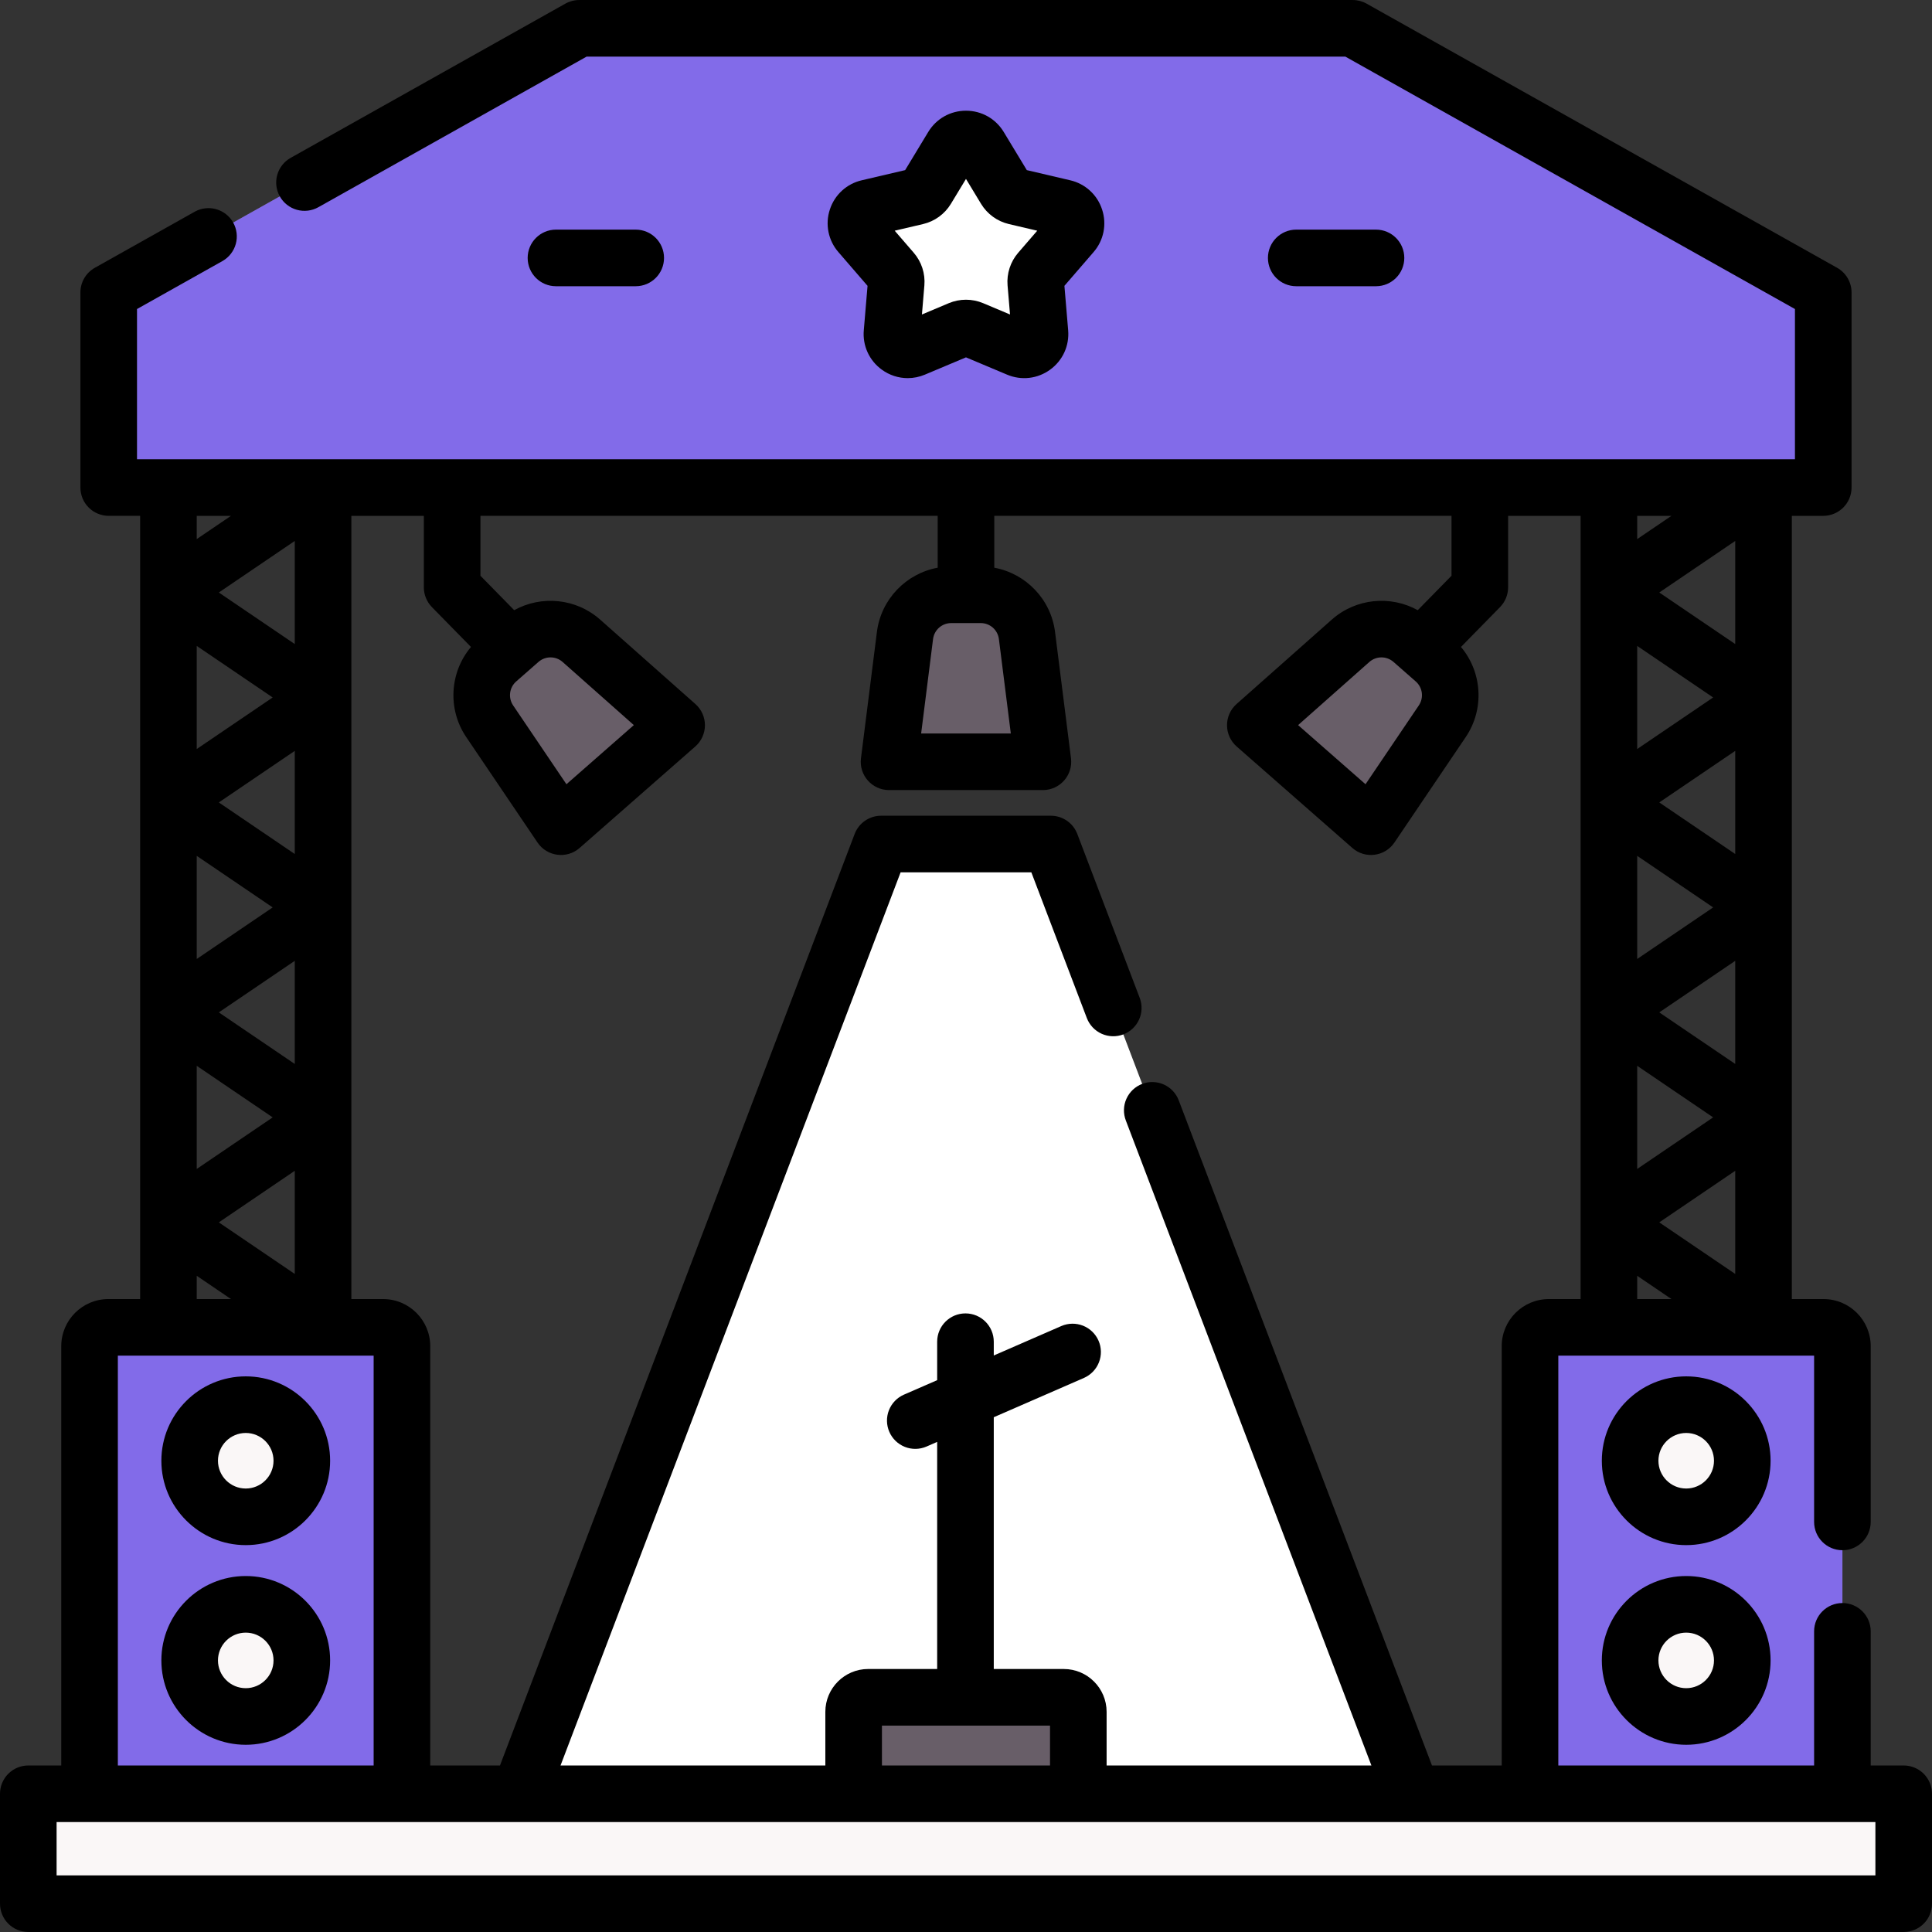
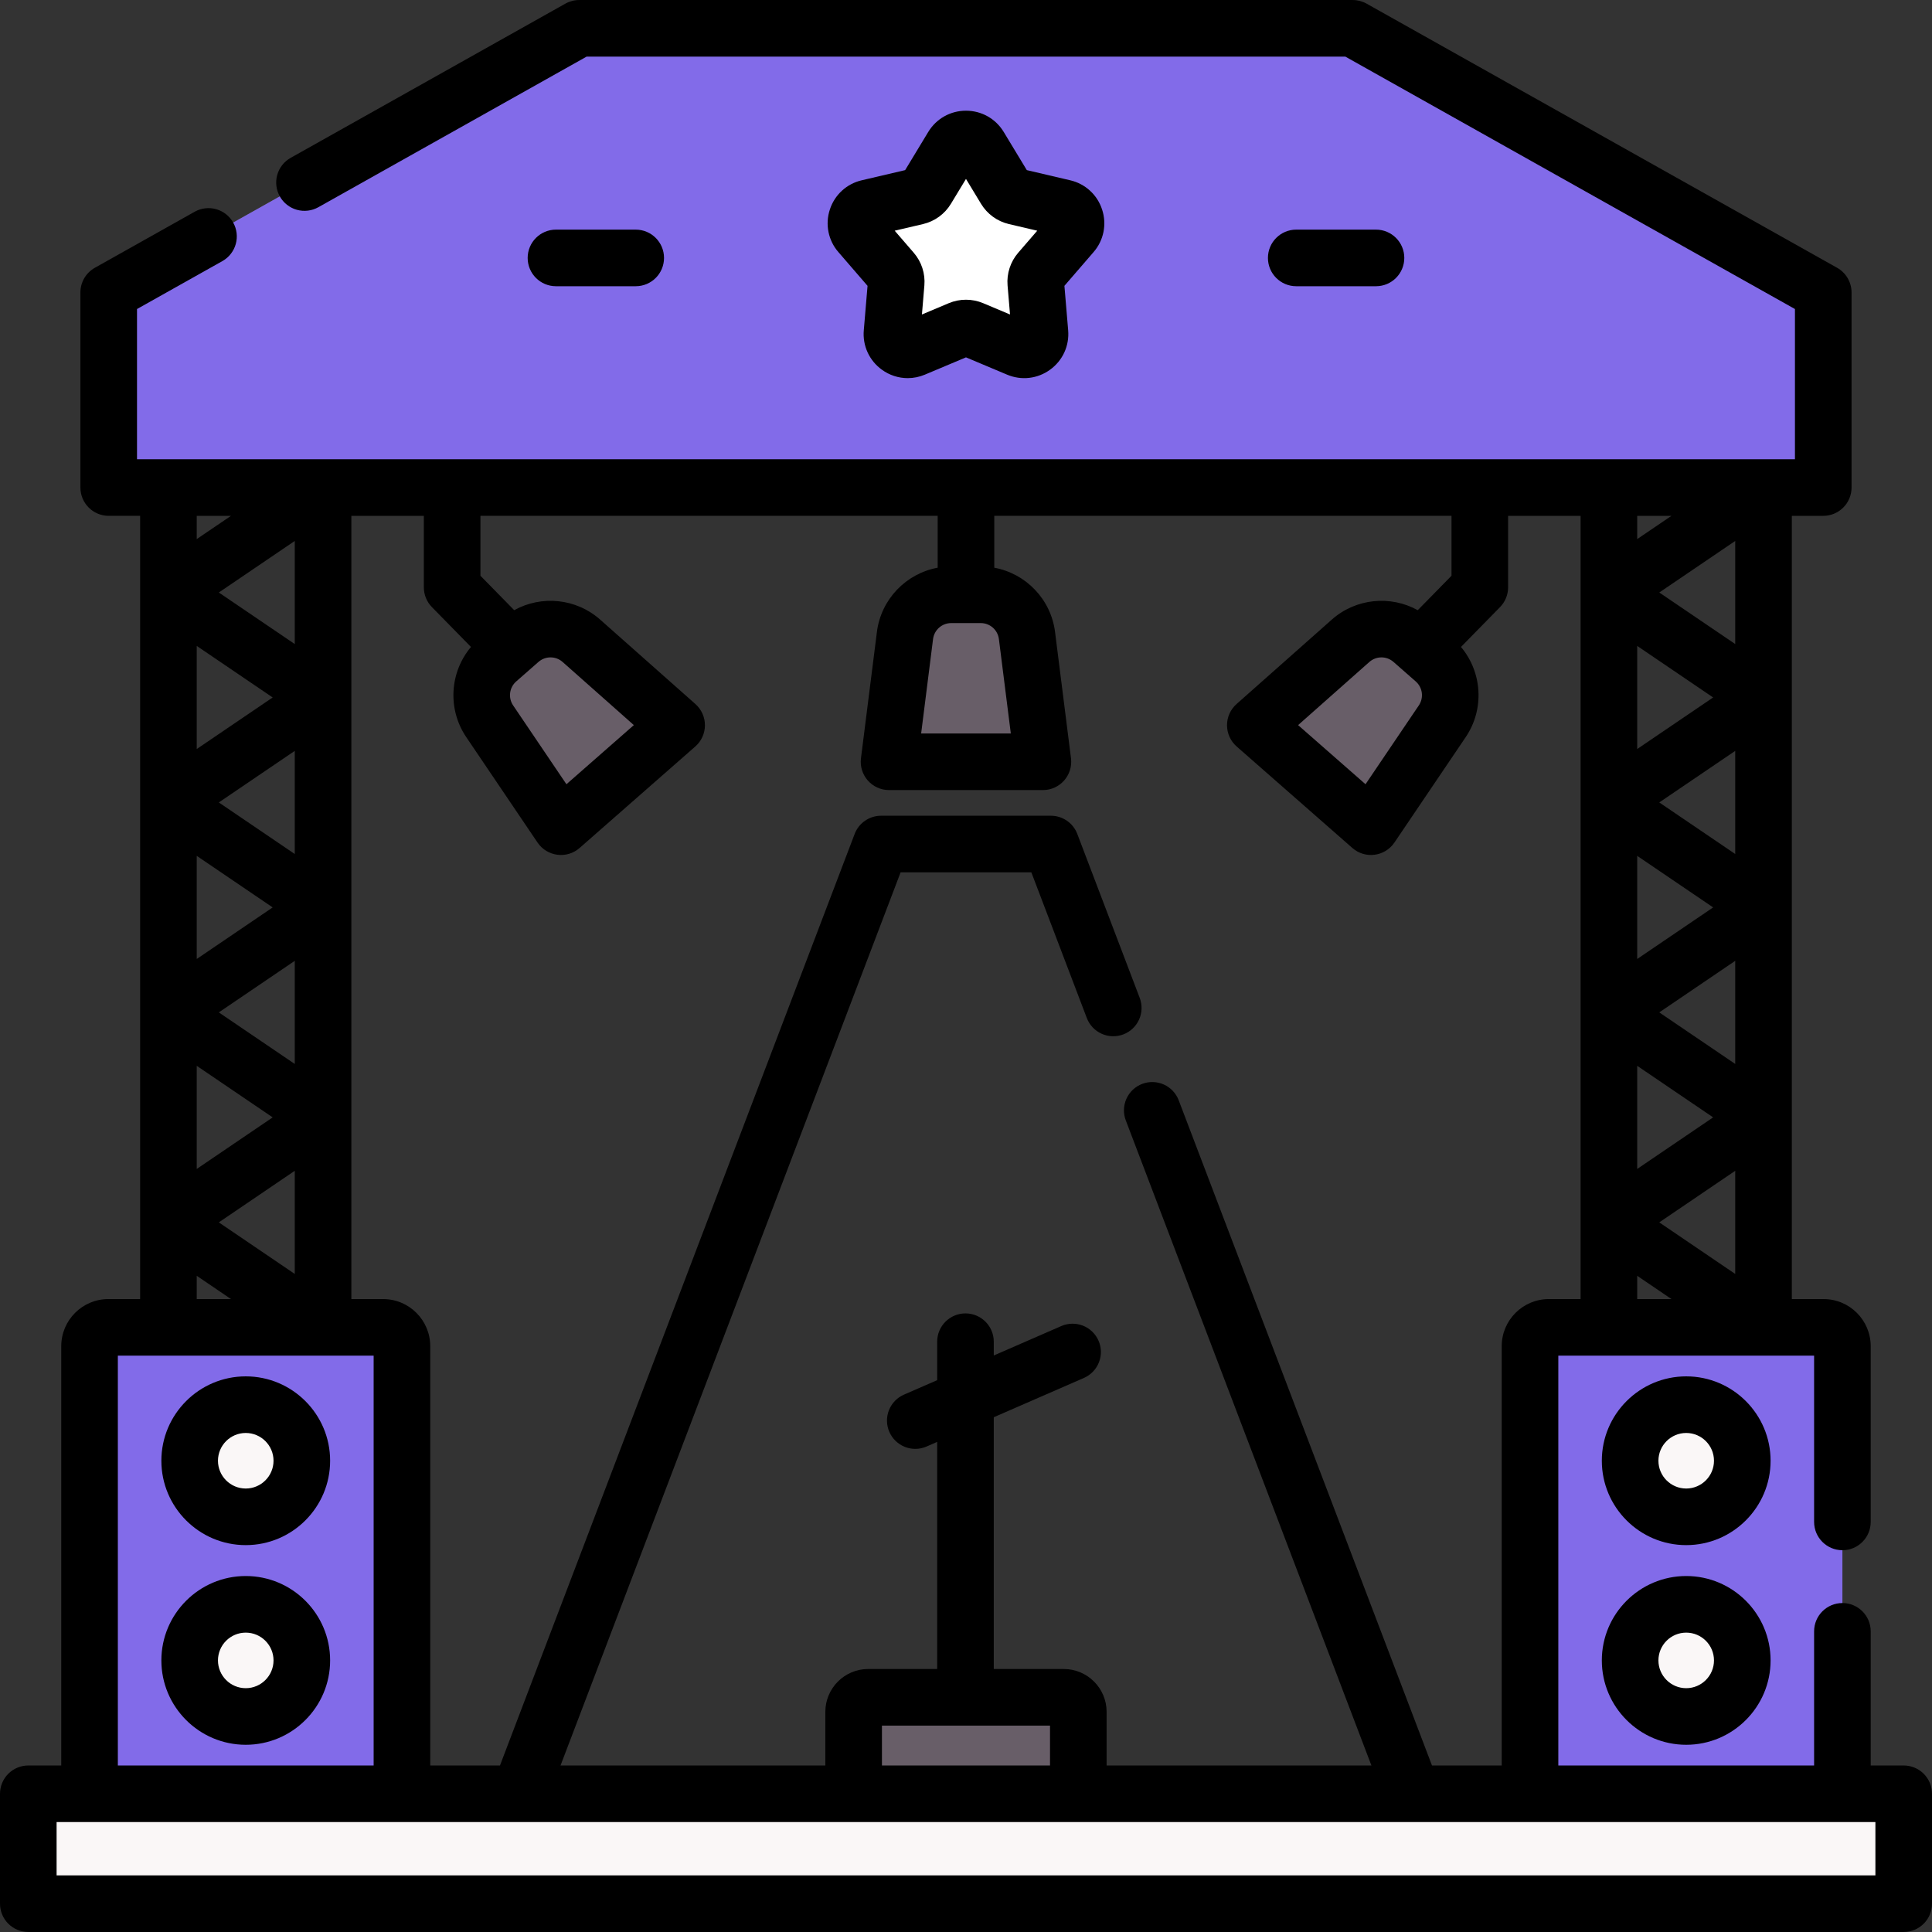
<svg xmlns="http://www.w3.org/2000/svg" width="308" height="308" viewBox="0 0 308 308" fill="none">
  <rect x="0" y="0" width="308" height="308" fill="#333333" stroke="none" />
  <g clip-path="url(#clip0_935_132)">
    <path d="M4.512 285.965H303.488V303.485H4.512V285.965Z" fill="#FAF7F7" />
    <path d="M215.654 4.514H92.338L17.33 46.623V77.723H290.663V46.623L215.654 4.514Z" fill="#685E68" />
    <path d="M215.654 4.514H92.338L17.33 46.623V77.723H290.663V46.623L215.654 4.514Z" fill="#826BE9" />
-     <path d="M39.177 241.813C44.115 241.813 48.118 237.81 48.118 232.873C48.118 227.935 44.115 223.932 39.177 223.932C34.24 223.932 30.237 227.935 30.237 232.873C30.237 237.81 34.24 241.813 39.177 241.813Z" fill="#FAF7F7" />
-     <path d="M39.177 273.643C44.115 273.643 48.118 269.64 48.118 264.702C48.118 259.765 44.115 255.762 39.177 255.762C34.24 255.762 30.237 259.765 30.237 264.702C30.237 269.64 34.24 273.643 39.177 273.643Z" fill="#FAF7F7" />
-     <path fill-rule="evenodd" clip-rule="evenodd" d="M14.276 285.965H64.078L64.079 214.606C64.079 213.811 63.763 213.049 63.201 212.487C62.639 211.925 61.877 211.609 61.082 211.609H17.273C16.479 211.609 15.716 211.925 15.154 212.487C14.592 213.049 14.276 213.811 14.276 214.606V285.965ZM243.915 285.965H293.717H293.717V214.606C293.717 213.811 293.402 213.049 292.84 212.487C292.278 211.925 291.515 211.609 290.72 211.609H246.912C246.117 211.609 245.355 211.925 244.793 212.487C244.231 213.049 243.915 213.811 243.915 214.606V285.965Z" fill="#685E68" />
    <path fill-rule="evenodd" clip-rule="evenodd" d="M14.276 285.965H64.078L64.079 214.606C64.079 213.811 63.763 213.049 63.201 212.487C62.639 211.925 61.877 211.609 61.082 211.609H17.273C16.479 211.609 15.716 211.925 15.154 212.487C14.592 213.049 14.276 213.811 14.276 214.606V285.965ZM243.915 285.965H293.717H293.717V214.606C293.717 213.811 293.402 213.049 292.84 212.487C292.278 211.925 291.515 211.609 290.72 211.609H246.912C246.117 211.609 245.355 211.925 244.793 212.487C244.231 213.049 243.915 213.811 243.915 214.606V285.965Z" fill="#826BE9" />
    <path d="M268.816 241.813C273.754 241.813 277.756 237.81 277.756 232.873C277.756 227.935 273.754 223.932 268.816 223.932C263.878 223.932 259.875 227.935 259.875 232.873C259.875 237.81 263.878 241.813 268.816 241.813Z" fill="#FAF7F7" />
    <path d="M40.252 241.813C45.19 241.813 49.192 237.81 49.192 232.873C49.192 227.935 45.19 223.932 40.252 223.932C35.314 223.932 31.311 227.935 31.311 232.873C31.311 237.81 35.314 241.813 40.252 241.813Z" fill="#FAF7F7" />
    <path d="M268.816 273.643C273.754 273.643 277.756 269.64 277.756 264.702C277.756 259.765 273.754 255.762 268.816 255.762C263.878 255.762 259.875 259.765 259.875 264.702C259.875 269.64 263.878 273.643 268.816 273.643Z" fill="#FAF7F7" />
    <path d="M40.252 273.643C45.19 273.643 49.192 269.64 49.192 264.702C49.192 259.765 45.19 255.762 40.252 255.762C35.314 255.762 31.311 259.765 31.311 264.702C31.311 269.64 35.314 273.643 40.252 273.643Z" fill="#FAF7F7" />
    <path d="M156.156 23.377L160.268 30.172C160.442 30.46 160.672 30.71 160.944 30.908C161.216 31.105 161.525 31.247 161.852 31.323L169.585 33.134C171.432 33.566 172.159 35.806 170.92 37.241L165.728 43.251C165.508 43.506 165.341 43.802 165.237 44.121C165.133 44.441 165.094 44.779 165.123 45.114L165.79 53.028C165.95 54.918 164.045 56.303 162.296 55.566L154.976 52.486C154.666 52.355 154.333 52.288 153.997 52.288C153.66 52.288 153.327 52.355 153.018 52.486L145.697 55.566C143.949 56.302 142.043 54.918 142.203 53.028L142.871 45.114C142.899 44.779 142.86 44.441 142.756 44.121C142.652 43.802 142.485 43.506 142.265 43.251L137.073 37.241C135.833 35.805 136.561 33.566 138.408 33.134L146.141 31.323C146.469 31.247 146.777 31.106 147.049 30.908C147.321 30.71 147.551 30.46 147.725 30.172L151.837 23.377C152.82 21.754 155.174 21.754 156.156 23.377Z" fill="white" />
    <path d="M166.262 121.444H141.732L144.272 101.311C144.499 99.518 145.371 97.87 146.726 96.675C148.082 95.48 149.826 94.82 151.633 94.82H156.361C158.168 94.82 159.912 95.48 161.267 96.675C162.623 97.87 163.495 99.518 163.721 101.311L166.262 121.444Z" fill="#685E68" />
    <path d="M107.87 115.614L89.429 131.789L78.063 114.979C77.051 113.482 76.62 111.668 76.851 109.876C77.082 108.084 77.959 106.438 79.317 105.247L82.871 102.129C84.229 100.937 85.975 100.282 87.782 100.287C89.589 100.292 91.332 100.956 92.684 102.154L107.87 115.614ZM200.124 115.614L218.564 131.789L229.93 114.979C230.942 113.482 231.373 111.668 231.143 109.876C230.912 108.084 230.035 106.438 228.677 105.247L225.123 102.129C223.765 100.937 222.018 100.282 220.211 100.287C218.405 100.292 216.662 100.956 215.31 102.154L200.124 115.614Z" fill="#685E68" />
-     <path d="M225.177 285.964H82.816L140.465 134.556H167.527L225.177 285.964Z" fill="white" />
    <path d="M171.905 285.965H136.088V272.903C136.088 272.288 136.332 271.698 136.767 271.263C137.203 270.827 137.793 270.583 138.408 270.583H169.585C170.201 270.583 170.791 270.827 171.226 271.263C171.661 271.698 171.905 272.288 171.905 272.903V285.965Z" fill="#685E68" />
    <path d="M303.488 281.453H298.228V260.069C298.228 257.576 296.209 255.557 293.717 255.557C291.225 255.557 289.205 257.576 289.205 260.069V281.453H248.427V216.121H289.205V242.624C289.205 245.116 291.225 247.136 293.717 247.136C296.209 247.136 298.228 245.116 298.228 242.624V214.606C298.228 210.467 294.86 207.099 290.72 207.099H285.654V82.236H290.663C293.156 82.236 295.175 80.216 295.175 77.724V46.624C295.175 45.823 294.962 45.036 294.557 44.344C294.152 43.653 293.571 43.082 292.872 42.69L217.864 0.581C217.189 0.203 216.429 0.004 215.655 0.004H92.338C91.565 0.004 90.805 0.203 90.13 0.581L46.333 25.167C45.289 25.753 44.521 26.729 44.198 27.881C43.874 29.033 44.022 30.266 44.607 31.309C45.193 32.353 46.169 33.121 47.321 33.444C48.473 33.768 49.706 33.621 50.75 33.035L93.518 9.026H214.475L286.151 49.265V73.212H21.842V49.265L35.5 41.597C36.527 41.002 37.279 40.027 37.592 38.883C37.905 37.739 37.755 36.517 37.174 35.483C36.593 34.448 35.628 33.684 34.488 33.356C33.348 33.027 32.125 33.161 31.083 33.728L15.122 42.689C14.423 43.081 13.842 43.653 13.437 44.344C13.032 45.035 12.819 45.822 12.819 46.623V77.723C12.819 80.216 14.838 82.235 17.331 82.235H22.34V207.097H17.273C13.133 207.097 9.765 210.466 9.765 214.605V281.453H4.512C3.919 281.453 3.332 281.57 2.785 281.796C2.238 282.023 1.74 282.355 1.321 282.774C0.902 283.193 0.57 283.691 0.343 284.238C0.117 284.785 -7.89753e-05 285.372 4.01177e-08 285.965V303.485C4.01177e-08 305.977 2.019 307.996 4.512 307.996H303.488C305.981 307.996 308 305.977 308 303.485V285.965C308 284.768 307.525 283.621 306.679 282.775C305.832 281.928 304.685 281.453 303.488 281.453ZM246.912 207.098C242.772 207.098 239.403 210.467 239.403 214.606V281.453H228.287L187.913 175.416C187.703 174.861 187.386 174.353 186.979 173.92C186.573 173.488 186.085 173.14 185.544 172.897C185.002 172.653 184.419 172.519 183.825 172.501C183.232 172.484 182.641 172.584 182.087 172.795C181.532 173.006 181.025 173.324 180.593 173.732C180.162 174.14 179.816 174.628 179.573 175.17C179.331 175.712 179.198 176.296 179.182 176.889C179.166 177.483 179.268 178.073 179.48 178.627L218.631 281.454H176.416V272.904C176.416 269.137 173.352 266.073 169.585 266.073H158.427V225.936L172.823 219.661C173.912 219.177 174.766 218.283 175.198 217.173C175.63 216.062 175.606 214.826 175.129 213.734C174.653 212.642 173.764 211.782 172.657 211.343C171.549 210.904 170.313 210.92 169.218 211.389L158.427 216.093V213.895C158.427 211.403 156.408 209.383 153.915 209.383C151.423 209.383 149.404 211.403 149.404 213.895V220.026L144.084 222.344C142.995 222.827 142.142 223.722 141.709 224.832C141.277 225.943 141.302 227.179 141.778 228.271C142.254 229.363 143.143 230.223 144.251 230.662C145.358 231.101 146.595 231.085 147.69 230.616L149.404 229.868V266.071H138.408C134.641 266.071 131.576 269.136 131.576 272.903V281.452H89.361L143.575 139.067H164.417L173.266 162.305C173.693 163.42 174.546 164.32 175.637 164.808C176.727 165.295 177.967 165.33 179.083 164.905C180.2 164.48 181.102 163.629 181.592 162.54C182.082 161.45 182.12 160.211 181.698 159.094L171.744 132.95C171.418 132.095 170.841 131.36 170.088 130.841C169.335 130.322 168.442 130.044 167.527 130.044H140.465C139.551 130.044 138.658 130.322 137.905 130.841C137.152 131.36 136.575 132.095 136.249 132.95L79.706 281.453H68.589V214.606C68.589 210.466 65.221 207.098 61.081 207.098H56.014V82.236H67.569V93.629C67.569 94.81 68.032 95.944 68.859 96.788L75.084 103.138C71.701 107.155 71.306 113.041 74.326 117.506L85.692 134.316C87.208 136.557 90.356 136.977 92.405 135.181L110.845 119.006C111.326 118.584 111.711 118.064 111.976 117.481C112.241 116.898 112.379 116.266 112.381 115.626C112.382 114.986 112.248 114.353 111.986 113.768C111.724 113.184 111.341 112.663 110.863 112.238L95.677 98.778C91.836 95.373 86.312 94.87 81.974 97.275L76.592 91.786V82.235H149.485V90.504C144.459 91.425 140.455 95.521 139.797 100.745L137.256 120.878C136.916 123.571 139.017 125.955 141.732 125.955H166.261C168.975 125.955 171.077 123.572 170.737 120.878L168.196 100.745C167.536 95.521 163.533 91.425 158.508 90.504V82.235H231.4V91.786L226.018 97.275C221.68 94.871 216.157 95.374 212.316 98.778L197.13 112.238C196.651 112.662 196.268 113.184 196.006 113.768C195.744 114.352 195.609 114.986 195.611 115.626C195.613 116.266 195.75 116.899 196.016 117.481C196.281 118.064 196.667 118.584 197.148 119.006L215.589 135.181C217.634 136.976 220.785 136.56 222.301 134.316L233.667 117.507C236.686 113.042 236.292 107.155 232.909 103.138L239.134 96.788C239.961 95.944 240.424 94.81 240.424 93.629V82.236H251.979V207.098H246.912ZM167.394 275.095V281.453H140.6V275.095H167.394ZM46.991 136.145L34.884 127.926L46.991 119.706V136.145ZM43.47 144.661L31.364 152.88V136.441L43.47 144.661ZM46.991 153.177V169.616L34.884 161.396L46.991 153.177ZM46.991 102.674L34.885 94.457L46.991 86.239V102.674ZM43.47 111.19L31.364 119.409V102.972L43.47 111.19ZM31.364 169.913L43.471 178.133L31.364 186.354V169.913ZM46.991 186.649V203.092L34.883 194.871L46.991 186.649ZM87.763 104.801C88.474 104.8 89.16 105.059 89.692 105.531L101.048 115.596L90.301 125.024L81.8 112.452C81.405 111.865 81.237 111.155 81.327 110.453C81.418 109.751 81.76 109.106 82.291 108.639L85.847 105.52C86.377 105.056 87.058 104.8 87.763 104.801ZM151.633 99.332H156.36C157.068 99.333 157.751 99.592 158.282 100.06C158.812 100.528 159.155 101.173 159.244 101.875L161.144 116.932H146.848L148.748 101.875C148.838 101.173 149.181 100.528 149.711 100.06C150.242 99.592 150.925 99.333 151.633 99.332ZM222.147 105.521L225.701 108.639C226.233 109.107 226.576 109.752 226.666 110.453C226.756 111.155 226.588 111.866 226.192 112.453L217.692 125.024L206.944 115.597L218.302 105.531C218.832 105.062 219.515 104.803 220.223 104.801C220.931 104.799 221.615 105.055 222.147 105.521ZM261.002 136.441L273.11 144.661L261.002 152.88V136.441ZM261.002 169.912L273.11 178.132L261.002 186.354V169.912ZM264.522 161.396L276.63 153.176V169.615L264.522 161.396ZM264.522 127.926L276.63 119.706V136.145L264.522 127.926ZM261.002 119.409V102.972L273.109 111.19L261.002 119.409ZM261.002 203.388L266.466 207.098H261.002V203.388ZM264.521 194.871L276.63 186.649V203.093L264.521 194.871ZM264.524 94.457L276.63 86.239V102.674L264.524 94.457ZM261.002 85.942V82.236H266.462L261.002 85.942ZM36.823 82.236L31.363 85.942V82.236H36.823ZM31.364 203.388L36.827 207.098H31.364V203.388ZM18.788 216.121H59.566V281.453H18.788V216.121ZM298.977 298.973H9.023V290.476H298.977V298.973Z" fill="black" />
    <path d="M39.177 219.42C31.759 219.42 25.725 225.454 25.725 232.872C25.725 240.289 31.759 246.324 39.177 246.324C46.595 246.324 52.629 240.289 52.629 232.872C52.629 225.454 46.595 219.42 39.177 219.42ZM39.177 237.301C36.735 237.301 34.748 235.314 34.748 232.872C34.748 230.431 36.735 228.444 39.177 228.444C41.619 228.444 43.606 230.431 43.606 232.872C43.606 235.314 41.619 237.301 39.177 237.301ZM39.177 251.25C31.759 251.25 25.725 257.284 25.725 264.702C25.725 272.119 31.759 278.153 39.177 278.153C46.595 278.153 52.629 272.119 52.629 264.702C52.629 257.284 46.595 251.25 39.177 251.25ZM39.177 269.131C36.735 269.131 34.748 267.144 34.748 264.702C34.748 262.26 36.735 260.274 39.177 260.274C41.619 260.274 43.606 262.26 43.606 264.702C43.606 267.144 41.619 269.131 39.177 269.131ZM268.815 219.42C261.398 219.42 255.364 225.454 255.364 232.872C255.364 240.289 261.398 246.324 268.815 246.324C276.233 246.324 282.267 240.289 282.267 232.872C282.267 225.454 276.233 219.42 268.815 219.42ZM268.815 237.301C266.373 237.301 264.387 235.314 264.387 232.872C264.387 230.431 266.374 228.444 268.815 228.444C271.257 228.444 273.244 230.431 273.244 232.872C273.244 235.314 271.258 237.301 268.815 237.301ZM268.815 251.25C261.398 251.25 255.364 257.284 255.364 264.702C255.364 272.119 261.398 278.153 268.815 278.153C276.233 278.153 282.267 272.119 282.267 264.702C282.267 257.284 276.233 251.25 268.815 251.25ZM268.815 269.131C266.373 269.131 264.387 267.144 264.387 264.702C264.387 262.26 266.374 260.274 268.815 260.274C271.257 260.274 273.244 262.26 273.244 264.702C273.244 267.144 271.258 269.131 268.815 269.131ZM175.701 33.417C175.332 32.263 174.668 31.226 173.776 30.406C172.884 29.586 171.794 29.012 170.614 28.741L163.695 27.122L160.016 21.042C158.73 18.917 156.48 17.649 153.997 17.649C151.513 17.649 149.263 18.917 147.977 21.042L144.298 27.122L137.38 28.741C136.199 29.012 135.109 29.586 134.217 30.405C133.325 31.225 132.662 32.263 132.292 33.416C131.913 34.567 131.839 35.797 132.079 36.985C132.318 38.172 132.863 39.278 133.659 40.191L138.304 45.568L137.707 52.648C137.6 53.855 137.808 55.069 138.312 56.171C138.817 57.273 139.599 58.224 140.582 58.932C141.778 59.808 143.222 60.281 144.705 60.283C145.647 60.282 146.58 60.092 147.447 59.725L153.997 56.97L160.546 59.726C162.834 60.688 165.401 60.393 167.41 58.934C169.419 57.474 170.495 55.125 170.286 52.649L169.689 45.568L174.334 40.191C175.13 39.278 175.674 38.173 175.914 36.985C176.153 35.797 176.08 34.568 175.701 33.417ZM162.314 40.302C161.703 41.013 161.239 41.838 160.949 42.729C160.66 43.62 160.55 44.56 160.626 45.494L161.018 50.135L156.728 48.33C155.863 47.968 154.935 47.781 153.997 47.781C153.06 47.781 152.132 47.967 151.267 48.328L146.974 50.135L147.364 45.497C147.442 44.562 147.333 43.622 147.043 42.731C146.754 41.839 146.29 41.014 145.678 40.303L142.633 36.779L147.17 35.716C148.081 35.5 148.941 35.106 149.698 34.555C150.456 34.004 151.097 33.309 151.584 32.509L153.997 28.523L156.409 32.511C156.896 33.31 157.537 34.006 158.295 34.556C159.053 35.106 159.912 35.501 160.824 35.717L165.358 36.779L162.314 40.302ZM101.347 45.63C103.839 45.63 105.859 43.611 105.859 41.119C105.859 38.627 103.839 36.607 101.347 36.607H88.632C86.139 36.607 84.12 38.627 84.12 41.119C84.12 43.611 86.139 45.63 88.632 45.63H101.347ZM219.361 45.63C221.853 45.63 223.873 43.611 223.873 41.119C223.873 38.627 221.853 36.607 219.361 36.607H206.645C204.153 36.607 202.134 38.627 202.134 41.119C202.134 43.611 204.153 45.63 206.645 45.63H219.361Z" fill="black" />
  </g>
  <defs>
    <clipPath id="clip0_935_132">
      <rect width="308" height="308" fill="white" />
    </clipPath>
  </defs>
</svg>